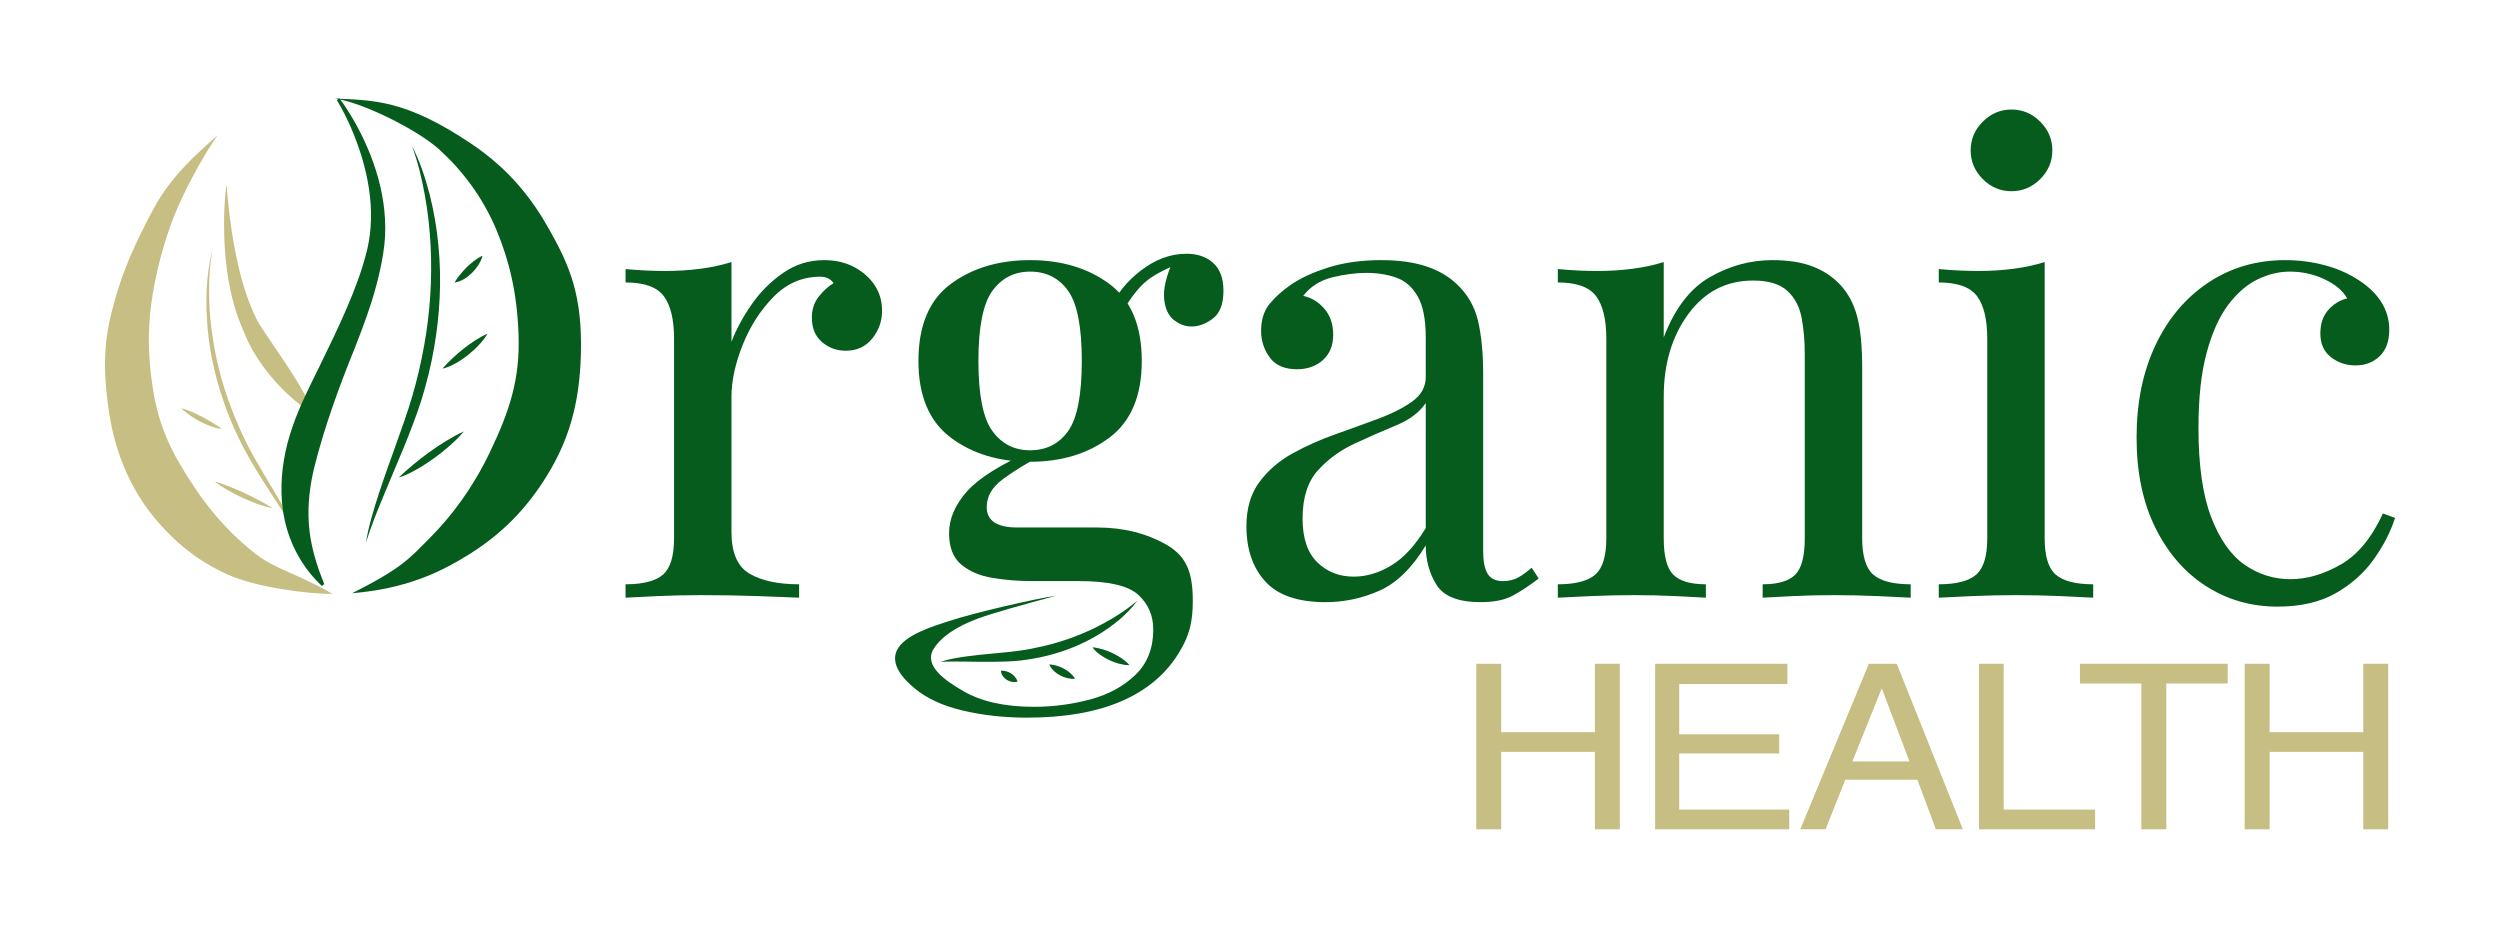
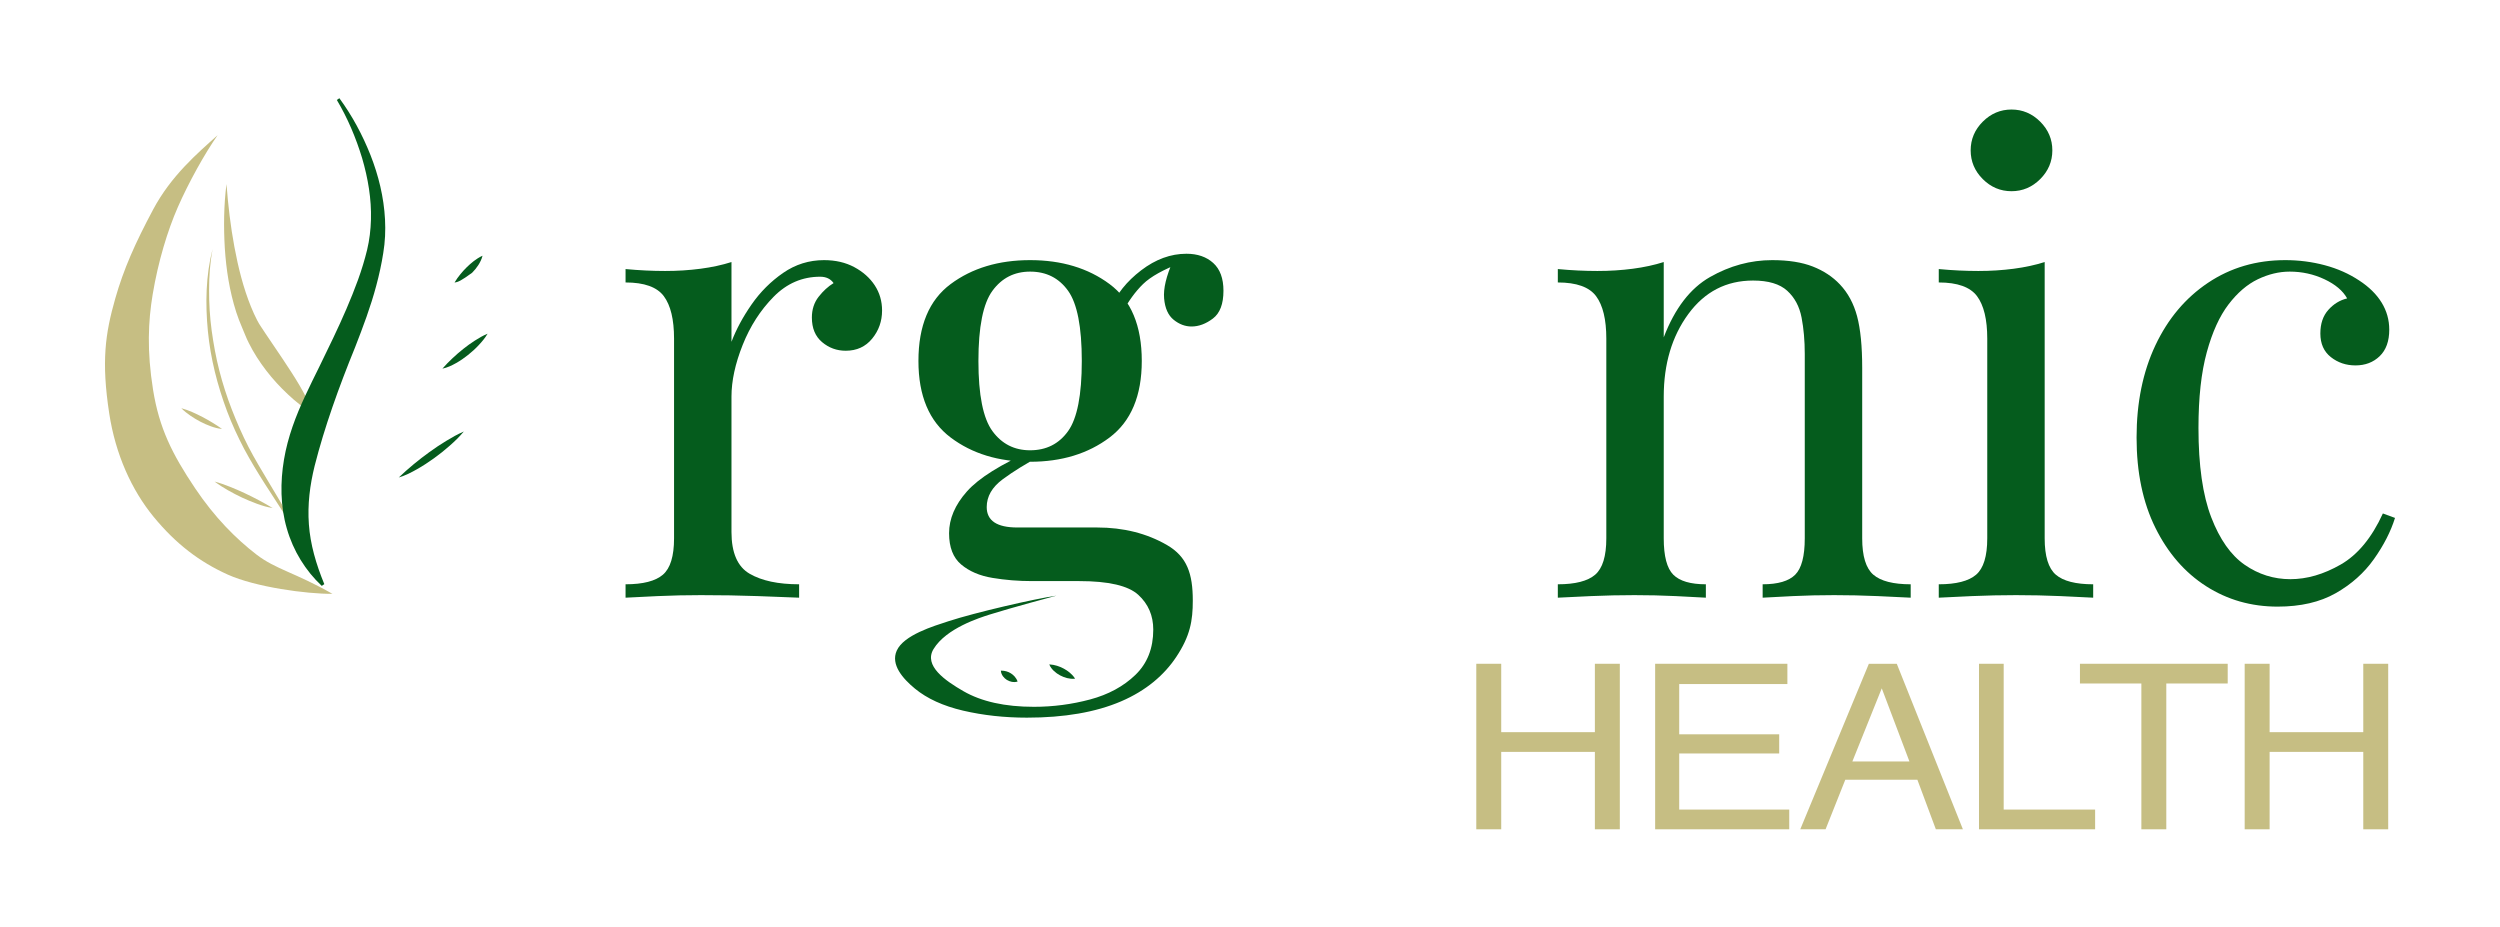
<svg xmlns="http://www.w3.org/2000/svg" width="1000pt" height="371pt" viewBox="0 0 1000 371">
  <g id="surface1">
    <path style=" stroke:none;fill-rule:nonzero;fill:rgb(77.734%,74.414%,51.367%);fill-opacity:1;" d="M 590.516 265.508 L 600.488 265.508 L 600.488 292.867 L 637.953 292.867 L 637.953 265.508 L 647.926 265.508 L 647.926 331.719 L 637.953 331.719 L 637.953 300.754 L 600.488 300.754 L 600.488 331.719 L 590.516 331.719 " />
    <path style=" stroke:none;fill-rule:nonzero;fill:rgb(77.734%,74.414%,51.367%);fill-opacity:1;" d="M 662.059 265.508 L 714.953 265.508 L 714.953 273.621 L 671.684 273.621 L 671.684 293.723 L 711.68 293.723 L 711.68 301.387 L 671.684 301.387 L 671.684 323.832 L 715.699 323.832 L 715.699 331.719 L 662.059 331.719 " />
    <path style=" stroke:none;fill-rule:nonzero;fill:rgb(77.734%,74.414%,51.367%);fill-opacity:1;" d="M 763.773 304.586 L 752.707 275.332 L 740.945 304.586 Z M 747.547 265.508 L 758.711 265.508 L 785.16 331.719 L 774.34 331.719 L 766.949 311.887 L 738.117 311.887 L 730.23 331.719 L 720.105 331.719 " />
    <path style=" stroke:none;fill-rule:nonzero;fill:rgb(77.734%,74.414%,51.367%);fill-opacity:1;" d="M 791.602 265.508 L 801.473 265.508 L 801.473 323.832 L 838.047 323.832 L 838.047 331.719 L 791.602 331.719 " />
    <path style=" stroke:none;fill-rule:nonzero;fill:rgb(77.734%,74.414%,51.367%);fill-opacity:1;" d="M 891.082 265.508 L 891.082 273.395 L 866.52 273.395 L 866.52 331.719 L 856.547 331.719 L 856.547 273.395 L 831.98 273.395 L 831.98 265.508 " />
    <path style=" stroke:none;fill-rule:nonzero;fill:rgb(77.734%,74.414%,51.367%);fill-opacity:1;" d="M 897.871 265.508 L 907.844 265.508 L 907.844 292.867 L 945.309 292.867 L 945.309 265.508 L 955.281 265.508 L 955.281 331.719 L 945.309 331.719 L 945.309 300.754 L 907.844 300.754 L 907.844 331.719 L 897.871 331.719 " />
    <path style=" stroke:none;fill-rule:nonzero;fill:rgb(1.961%,36.084%,11.377%);fill-opacity:1;" d="M 329.602 104.051 C 334.195 104.051 338.234 104.988 341.727 106.859 C 345.211 108.734 347.938 111.156 349.895 114.133 C 351.848 117.113 352.828 120.473 352.828 124.215 C 352.828 128.469 351.508 132.215 348.871 135.445 C 346.23 138.68 342.703 140.297 338.281 140.297 C 334.707 140.297 331.555 139.145 328.836 136.852 C 326.113 134.551 324.75 131.277 324.75 127.023 C 324.75 123.793 325.645 121.023 327.434 118.727 C 329.219 116.43 331.215 114.602 333.43 113.238 C 332.238 111.539 330.453 110.688 328.07 110.688 C 320.922 110.688 314.711 113.367 309.438 118.727 C 304.16 124.086 300.035 130.512 297.059 137.996 C 294.078 145.488 292.59 152.379 292.59 158.672 L 292.59 212.785 C 292.59 221.125 295.016 226.695 299.867 229.504 C 304.715 232.312 311.309 233.715 319.645 233.715 L 319.645 239.074 C 315.73 238.906 310.203 238.691 303.055 238.438 C 295.91 238.18 288.336 238.055 280.34 238.055 C 274.555 238.055 268.809 238.18 263.113 238.438 C 257.406 238.691 253.113 238.906 250.223 239.074 L 250.223 233.715 C 257.195 233.715 262.172 232.438 265.152 229.887 C 268.129 227.332 269.621 222.484 269.621 215.336 L 269.621 135.445 C 269.621 127.789 268.254 122.133 265.535 118.473 C 262.812 114.816 257.703 112.984 250.223 112.984 L 250.223 107.625 C 255.664 108.133 260.941 108.391 266.047 108.391 C 270.98 108.391 275.703 108.094 280.211 107.496 C 284.719 106.902 288.848 106.008 292.59 104.816 L 292.59 136.723 C 294.461 131.789 297.141 126.812 300.629 121.789 C 304.117 116.773 308.328 112.562 313.266 109.156 C 318.199 105.754 323.645 104.051 329.602 104.051 " />
    <path style=" stroke:none;fill-rule:nonzero;fill:rgb(1.961%,36.084%,11.377%);fill-opacity:1;" d="M 448.797 125.238 L 444.203 123.449 C 446.586 117.668 450.668 112.562 456.453 108.137 C 462.238 103.711 468.281 101.5 474.578 101.5 C 479 101.5 482.574 102.734 485.297 105.199 C 488.02 107.668 489.383 111.367 489.383 116.305 C 489.383 121.578 487.977 125.277 485.172 127.406 C 482.363 129.535 479.512 130.598 476.617 130.598 C 474.066 130.598 471.684 129.703 469.473 127.918 C 467.258 126.129 465.984 123.281 465.645 119.363 C 465.301 115.453 466.492 110.434 469.219 104.305 L 472.535 105.07 C 465.391 107.797 460.281 110.648 457.223 113.621 C 454.156 116.602 451.352 120.473 448.797 125.238 M 412.043 180.113 C 418.508 180.113 423.57 177.562 427.23 172.457 C 430.887 167.352 432.719 157.996 432.719 144.379 C 432.719 130.77 430.887 121.406 427.23 116.305 C 423.57 111.199 418.508 108.645 412.043 108.645 C 405.746 108.645 400.723 111.199 396.984 116.305 C 393.238 121.406 391.367 130.77 391.367 144.379 C 391.367 157.996 393.238 167.352 396.984 172.457 C 400.723 177.562 405.746 180.113 412.043 180.113 M 412.043 184.707 C 399.449 184.707 388.855 181.477 380.266 175.008 C 371.672 168.543 367.375 158.336 367.375 144.379 C 367.375 130.258 371.672 120.004 380.266 113.621 C 388.855 107.242 399.449 104.051 412.043 104.051 C 424.633 104.051 435.227 107.242 443.82 113.621 C 452.41 120.004 456.711 130.258 456.711 144.379 C 456.711 158.336 452.41 168.543 443.82 175.008 C 435.227 181.477 424.633 184.707 412.043 184.707 M 410.766 287.062 C 401.746 287.062 393.238 286.121 385.242 284.254 C 377.242 282.379 370.82 279.441 365.973 275.445 C 361.121 271.445 356.191 265.852 358.695 260.258 C 361.496 254.016 373.34 250.465 379.41 248.484 C 390.117 244.992 413.906 239.5 422.57 238.262 C 422.57 238.262 403.73 243.316 395.938 245.801 C 391.934 247.074 378.48 251.273 373.422 259.605 C 369.359 266.293 378.137 272.297 385.367 276.469 C 392.602 280.637 402 282.723 413.574 282.723 C 421.23 282.723 428.719 281.738 436.035 279.785 C 443.352 277.828 449.391 274.555 454.156 269.961 C 458.922 265.363 461.305 259.324 461.305 251.836 C 461.305 246.223 459.301 241.582 455.309 237.926 C 451.305 234.27 443.438 232.438 431.695 232.438 L 412.809 232.438 C 407.359 232.438 402.09 232.016 396.984 231.16 C 391.879 230.312 387.707 228.527 384.477 225.801 C 381.242 223.082 379.629 218.91 379.629 213.297 C 379.629 207.512 382.008 201.938 386.773 196.574 C 391.535 191.219 400.301 185.73 413.066 180.113 L 416.125 182.41 C 410.34 185.473 405.32 188.578 401.066 191.727 C 396.812 194.879 394.688 198.578 394.688 202.832 C 394.688 208.277 398.77 210.996 406.938 210.996 L 438.844 210.996 C 449.391 210.996 458.707 213.34 466.793 218.016 C 474.871 222.699 477.117 229.543 477.117 240.262 C 477.117 248.258 476.086 254.371 470.508 262.766 C 465.723 269.965 458.535 276.215 448.414 280.551 C 438.289 284.891 425.738 287.062 410.766 287.062 " />
-     <path style=" stroke:none;fill-rule:nonzero;fill:rgb(1.961%,36.084%,11.377%);fill-opacity:1;" d="M 541.453 230.652 C 546.559 230.652 551.574 229.164 556.512 226.184 C 561.445 223.211 566.039 218.23 570.297 211.254 L 570.297 161.227 C 567.742 164.969 563.785 167.949 558.426 170.156 C 553.066 172.371 547.535 174.797 541.836 177.434 C 536.133 180.074 531.242 183.648 527.16 188.152 C 523.074 192.664 521.031 199.09 521.031 207.422 C 521.031 215.254 522.988 221.078 526.902 224.91 C 530.816 228.734 535.664 230.652 541.453 230.652 M 530.223 240.859 C 519.16 240.859 511.117 238.098 506.102 232.566 C 501.078 227.039 498.57 219.676 498.57 210.488 C 498.57 203.34 500.312 197.43 503.805 192.746 C 507.289 188.07 511.758 184.242 517.203 181.262 C 522.648 178.285 528.391 175.734 534.434 173.605 C 540.473 171.477 546.215 169.395 551.664 167.352 C 557.105 165.309 561.574 163.012 565.062 160.461 C 568.551 157.906 570.297 154.676 570.297 150.762 L 570.297 134.934 C 570.297 127.789 569.23 122.344 567.105 118.602 C 564.973 114.859 562.129 112.348 558.555 111.07 C 554.98 109.793 550.98 109.156 546.559 109.156 C 542.301 109.156 537.754 109.754 532.902 110.941 C 528.055 112.133 524.18 114.602 521.289 118.344 C 524.52 119.027 527.328 120.73 529.711 123.449 C 532.094 126.172 533.285 129.66 533.285 133.914 C 533.285 138.172 531.922 141.531 529.199 143.996 C 526.477 146.465 522.988 147.695 518.738 147.695 C 513.801 147.695 510.184 146.125 507.887 142.977 C 505.594 139.828 504.441 136.297 504.441 132.383 C 504.441 127.961 505.547 124.387 507.762 121.66 C 509.969 118.941 512.777 116.391 516.184 114.004 C 520.098 111.285 525.156 108.945 531.371 106.984 C 537.582 105.031 544.598 104.051 552.43 104.051 C 559.402 104.051 565.359 104.859 570.297 106.477 C 575.227 108.094 579.312 110.434 582.547 113.492 C 586.973 117.578 589.859 122.555 591.227 128.426 C 592.586 134.297 593.266 141.316 593.266 149.484 L 593.266 220.441 C 593.266 224.523 593.859 227.547 595.055 229.504 C 596.242 231.461 598.285 232.438 601.18 232.438 C 603.562 232.438 605.645 231.926 607.434 230.906 C 609.219 229.887 610.965 228.609 612.668 227.078 L 615.473 231.414 C 611.898 234.141 608.492 236.395 605.266 238.18 C 602.027 239.969 597.691 240.859 592.246 240.859 C 583.395 240.859 577.527 238.562 574.633 233.969 C 571.738 229.375 570.297 224.102 570.297 218.145 C 564.848 227.164 558.684 233.203 551.789 236.266 C 544.898 239.328 537.707 240.859 530.223 240.859 " />
    <path style=" stroke:none;fill-rule:nonzero;fill:rgb(1.961%,36.084%,11.377%);fill-opacity:1;" d="M 708.891 104.051 C 715.355 104.051 720.758 104.902 725.098 106.602 C 729.438 108.305 733.051 110.688 735.945 113.75 C 739.176 117.156 741.473 121.406 742.836 126.512 C 744.195 131.617 744.879 138.508 744.879 147.188 L 744.879 215.336 C 744.879 222.484 746.367 227.332 749.344 229.887 C 752.32 232.438 757.297 233.715 764.277 233.715 L 764.277 239.074 C 761.383 238.906 756.957 238.691 751.004 238.438 C 745.047 238.18 739.262 238.055 733.648 238.055 C 728.031 238.055 722.547 238.18 717.184 238.438 C 711.824 238.691 707.781 238.906 705.059 239.074 L 705.059 233.715 C 711.188 233.715 715.523 232.438 718.078 229.887 C 720.629 227.332 721.906 222.484 721.906 215.336 L 721.906 141.57 C 721.906 136.301 721.48 131.449 720.629 127.023 C 719.777 122.598 717.863 119.027 714.887 116.301 C 711.906 113.582 707.355 112.219 701.23 112.219 C 690.512 112.219 681.871 116.684 675.324 125.617 C 668.77 134.551 665.496 145.57 665.496 158.672 L 665.496 215.336 C 665.496 222.484 666.773 227.332 669.324 229.887 C 671.879 232.438 676.219 233.715 682.344 233.715 L 682.344 239.074 C 679.617 238.906 675.578 238.691 670.219 238.438 C 664.859 238.18 659.371 238.055 653.758 238.055 C 648.141 238.055 642.355 238.18 636.398 238.438 C 630.441 238.691 626.02 238.906 623.129 239.074 L 623.129 233.715 C 630.102 233.715 635.078 232.438 638.059 229.887 C 641.035 227.332 642.527 222.484 642.527 215.336 L 642.527 135.445 C 642.527 127.789 641.16 122.133 638.441 118.473 C 635.719 114.816 630.613 112.984 623.129 112.984 L 623.129 107.625 C 628.57 108.133 633.848 108.391 638.949 108.391 C 643.887 108.391 648.609 108.094 653.117 107.496 C 657.625 106.902 661.754 106.008 665.496 104.816 L 665.496 134.934 C 669.922 123.363 676.09 115.324 684.004 110.816 C 691.914 106.309 700.211 104.051 708.891 104.051 " />
    <path style=" stroke:none;fill-rule:nonzero;fill:rgb(1.961%,36.084%,11.377%);fill-opacity:1;" d="M 804.602 43.812 C 809.023 43.812 812.855 45.434 816.086 48.664 C 819.316 51.898 820.938 55.727 820.938 60.148 C 820.938 64.574 819.316 68.402 816.086 71.637 C 812.855 74.867 809.023 76.484 804.602 76.484 C 800.172 76.484 796.348 74.867 793.113 71.637 C 789.879 68.402 788.266 64.574 788.266 60.148 C 788.266 55.727 789.879 51.898 793.113 48.664 C 796.348 45.434 800.172 43.812 804.602 43.812 M 817.871 104.816 L 817.871 215.336 C 817.871 222.484 819.363 227.332 822.34 229.887 C 825.316 232.438 830.293 233.715 837.273 233.715 L 837.273 239.074 C 834.379 238.906 829.996 238.691 824.129 238.438 C 818.258 238.184 812.34 238.055 806.387 238.055 C 800.602 238.055 794.73 238.184 788.777 238.438 C 782.816 238.691 778.395 238.906 775.504 239.074 L 775.504 233.715 C 782.48 233.715 787.453 232.438 790.434 229.887 C 793.41 227.332 794.902 222.484 794.902 215.336 L 794.902 135.445 C 794.902 127.789 793.539 122.133 790.82 118.473 C 788.094 114.816 782.988 112.984 775.504 112.984 L 775.504 107.625 C 780.949 108.137 786.223 108.391 791.328 108.391 C 796.262 108.391 800.984 108.094 805.496 107.496 C 810 106.902 814.129 106.008 817.871 104.816 " />
    <path style=" stroke:none;fill-rule:nonzero;fill:rgb(1.961%,36.084%,11.377%);fill-opacity:1;" d="M 914.102 104.051 C 919.543 104.051 924.82 104.73 929.926 106.094 C 935.031 107.457 939.625 109.5 943.711 112.219 C 947.621 114.77 950.602 117.707 952.645 121.023 C 954.684 124.344 955.703 127.961 955.703 131.871 C 955.703 136.465 954.43 140 951.879 142.465 C 949.324 144.934 946.09 146.164 942.18 146.164 C 938.434 146.164 935.16 145.062 932.352 142.848 C 929.543 140.637 928.141 137.488 928.141 133.402 C 928.141 129.488 929.199 126.344 931.328 123.961 C 933.453 121.578 935.965 120.047 938.859 119.363 C 937.156 116.301 934.137 113.75 929.797 111.707 C 925.461 109.664 920.82 108.645 915.887 108.645 C 911.633 108.645 907.379 109.664 903.125 111.707 C 898.871 113.75 894.957 117.113 891.387 121.789 C 887.812 126.473 884.914 132.852 882.703 140.934 C 880.492 149.016 879.387 159.098 879.387 171.18 C 879.387 186.156 881.086 198.066 884.492 206.914 C 887.895 215.762 892.363 222.102 897.895 225.93 C 903.422 229.758 909.508 231.672 916.145 231.672 C 922.781 231.672 929.496 229.719 936.309 225.801 C 943.109 221.891 948.727 215.082 953.152 205.383 L 958.004 207.168 C 956.301 212.617 953.492 218.105 949.578 223.633 C 945.664 229.164 940.559 233.715 934.266 237.289 C 927.969 240.859 920.227 242.648 911.039 242.648 C 900.484 242.648 890.957 239.926 882.449 234.48 C 873.938 229.035 867.176 221.25 862.16 211.125 C 857.141 201.004 854.629 188.965 854.629 175.008 C 854.629 161.059 857.141 148.762 862.16 138.125 C 867.176 127.492 874.195 119.152 883.215 113.113 C 892.234 107.074 902.527 104.051 914.102 104.051 " />
    <path style=" stroke:none;fill-rule:nonzero;fill:rgb(77.734%,74.414%,51.367%);fill-opacity:1;" d="M 43.688 165.355 C 40.516 144.574 42.082 133.516 46.113 119.387 C 49.461 107.656 54 97.383 61.293 83.734 C 68.465 70.32 78.828 61.43 87.039 54.086 C 81.957 61.316 75.457 72.992 71.117 82.902 C 67.039 92.211 63.266 104.59 61.074 117.742 C 59.277 128.547 58.73 140.375 61.223 155.914 C 63.676 171.219 68.84 181.613 78.07 195.348 C 85.84 206.914 94.297 215.434 102.605 221.828 C 110.289 227.746 118.043 229.023 132.977 237.535 C 122.566 237.621 102.188 234.828 91.129 229.848 C 79.812 224.75 70.32 217.543 61.43 206.703 C 52.672 196.027 46.195 181.773 43.688 165.355 " />
    <path style=" stroke:none;fill-rule:nonzero;fill:rgb(77.734%,74.414%,51.367%);fill-opacity:1;" d="M 90.598 73.621 C 91.234 82.105 92.223 90.504 93.758 98.754 C 95.289 106.988 97.316 115.113 100.379 122.664 C 101.156 124.543 101.961 126.402 102.895 128.172 C 103.793 129.961 105.086 131.602 106.145 133.324 L 113.027 143.516 C 117.586 150.406 122.344 157.461 125.512 165.824 C 123.59 164.648 121.832 163.355 120.133 162.008 C 118.402 160.684 116.789 159.258 115.215 157.789 C 112.066 154.852 109.137 151.676 106.492 148.23 C 103.848 144.785 101.453 141.098 99.492 137.141 C 98.477 135.168 97.73 133.09 96.84 131.035 C 95.93 128.988 95.176 126.902 94.477 124.812 C 91.793 116.402 90.477 107.797 89.922 99.227 C 89.422 90.656 89.516 82.082 90.598 73.621 " />
    <path style=" stroke:none;fill-rule:nonzero;fill:rgb(77.734%,74.414%,51.367%);fill-opacity:1;" d="M 85.02 99.652 C 84.008 105.039 83.637 110.512 83.637 115.965 C 83.609 121.418 83.949 126.867 84.672 132.266 C 85.422 137.652 86.387 143.016 87.742 148.285 C 89.09 153.555 90.762 158.738 92.73 163.805 C 94.703 168.871 96.875 173.863 99.363 178.707 C 101.855 183.531 104.695 188.203 107.496 192.902 C 113.012 202.336 119.113 211.555 123.27 221.742 C 120.836 216.828 117.945 212.188 114.988 207.582 C 112.074 202.953 109.059 198.383 106.094 193.77 C 103.137 189.152 100.289 184.453 97.672 179.586 C 95.125 174.699 92.785 169.695 90.844 164.527 C 86.98 154.199 84.215 143.422 83.152 132.438 C 82.105 121.492 82.293 110.305 85.02 99.652 " />
    <path style=" stroke:none;fill-rule:nonzero;fill:rgb(77.734%,74.414%,51.367%);fill-opacity:1;" d="M 85.852 192.629 C 87.945 193.188 89.953 193.914 91.934 194.695 C 93.918 195.469 95.855 196.336 97.785 197.219 C 99.699 198.129 101.605 199.055 103.477 200.062 C 105.355 201.051 107.191 202.102 109.055 203.203 C 106.898 202.906 104.84 202.246 102.828 201.527 C 100.812 200.812 98.855 199.961 96.914 199.078 C 94.996 198.156 93.09 197.203 91.242 196.137 C 89.391 195.078 87.574 193.949 85.852 192.629 " />
    <path style=" stroke:none;fill-rule:nonzero;fill:rgb(77.734%,74.414%,51.367%);fill-opacity:1;" d="M 72.52 163.273 C 75.562 164.105 78.301 165.422 81 166.801 C 83.688 168.23 86.25 169.762 88.816 171.566 C 87.227 171.461 85.715 171.016 84.266 170.492 C 82.809 169.965 81.402 169.34 80.047 168.621 C 78.688 167.906 77.375 167.105 76.109 166.23 C 74.848 165.355 73.625 164.41 72.52 163.273 " />
-     <path style=" stroke:none;fill-rule:nonzero;fill:rgb(1.961%,36.084%,11.377%);fill-opacity:1;" d="M 232.363 141.566 C 232.949 118.109 227.934 106.422 219.703 91.789 C 212.875 79.648 203.895 67.844 188.547 57.52 C 162.039 39.691 149.281 40.176 133.781 39.398 C 144.961 40.852 167.113 52.043 175.555 59.664 C 184.348 67.602 193.027 78.488 198.77 92.441 C 203.48 103.898 206.895 116.742 207.43 134.301 C 207.957 151.59 204.02 164.074 195.859 181.074 C 188.984 195.395 180.562 206.516 171.84 215.281 C 163.762 223.391 160.789 227.254 140.832 237.301 C 161.918 235.484 175.359 229.438 187.801 221.645 C 200.523 213.664 210.523 203.758 218.938 190 C 227.227 176.449 231.852 162.035 232.363 141.566 " />
    <path style=" stroke:none;fill-rule:nonzero;fill:rgb(1.961%,36.084%,11.377%);fill-opacity:1;" d="M 135.746 39.281 C 140.871 46.281 144.996 53.949 148.211 62.066 C 151.398 70.184 153.547 78.832 154.008 87.766 C 154.242 92.223 154.051 96.758 153.301 101.215 C 152.621 105.59 151.668 109.906 150.531 114.156 C 148.285 122.668 145.18 130.844 142.047 138.887 C 135.535 154.863 129.785 170.879 125.871 186.301 C 123.945 194.047 122.973 201.836 123.555 209.746 C 124.113 217.664 126.406 225.613 129.719 233.652 L 128.707 234.355 C 122.266 228.34 117.277 220.363 114.73 211.402 C 112.113 202.445 112.078 192.805 113.602 183.801 C 115.125 174.738 118.352 166.316 122.055 158.395 C 123.898 154.422 125.824 150.531 127.738 146.672 L 133.324 135.113 C 136.98 127.434 140.371 119.73 143.227 111.883 C 144.637 107.953 145.867 103.977 146.844 99.945 C 147.789 96.004 148.27 91.949 148.383 87.844 C 148.617 79.625 147.207 71.301 144.84 63.23 C 142.402 55.188 139.07 47.273 134.734 39.992 " />
-     <path style=" stroke:none;fill-rule:nonzero;fill:rgb(1.961%,36.084%,11.377%);fill-opacity:1;" d="M 164.793 58.367 C 167.949 64.465 170.098 71.059 171.848 77.715 C 173.535 84.395 174.727 91.219 175.359 98.102 C 176.715 111.863 175.988 125.82 173.582 139.441 C 172.395 146.262 170.695 152.98 168.707 159.598 C 166.609 166.219 164.105 172.617 161.52 178.965 L 153.605 197.895 C 150.98 204.199 148.391 210.508 146.375 217.059 C 147.449 210.27 149.531 203.684 151.629 197.16 C 153.77 190.641 156.109 184.203 158.41 177.773 C 160.715 171.348 163.012 164.926 164.918 158.461 C 166.836 151.973 168.344 145.371 169.57 138.723 C 172 125.426 172.926 111.859 172.25 98.328 C 171.891 91.57 171.168 84.812 169.949 78.129 C 168.738 71.445 167.152 64.797 164.793 58.367 " />
    <path style=" stroke:none;fill-rule:nonzero;fill:rgb(1.961%,36.084%,11.377%);fill-opacity:1;" d="M 185.531 172.602 C 183.789 174.707 181.852 176.562 179.844 178.324 C 177.848 180.102 175.754 181.742 173.594 183.309 C 171.43 184.863 169.203 186.332 166.871 187.652 C 164.547 188.969 162.133 190.223 159.5 190.996 C 163.426 187.262 167.488 183.918 171.797 180.809 C 173.945 179.262 176.141 177.773 178.426 176.395 C 180.695 175.004 183.023 173.688 185.531 172.602 " />
    <path style=" stroke:none;fill-rule:nonzero;fill:rgb(1.961%,36.084%,11.377%);fill-opacity:1;" d="M 195.039 133.48 C 194.02 135.211 192.77 136.703 191.445 138.102 C 190.133 139.516 188.703 140.797 187.203 141.996 C 185.699 143.191 184.117 144.297 182.418 145.242 C 180.73 146.191 178.941 147.051 176.961 147.461 C 178.281 145.953 179.602 144.598 180.996 143.301 C 182.371 141.992 183.809 140.766 185.285 139.586 C 186.77 138.41 188.297 137.285 189.914 136.258 C 191.52 135.219 193.184 134.246 195.039 133.48 " />
-     <path style=" stroke:none;fill-rule:nonzero;fill:rgb(1.961%,36.084%,11.377%);fill-opacity:1;" d="M 193.008 102.293 C 192.668 103.703 192.039 104.898 191.336 106.031 C 190.609 107.148 189.777 108.18 188.836 109.109 C 187.895 110.039 186.855 110.883 185.695 111.578 C 184.523 112.254 183.258 112.84 181.816 113.008 C 182.543 111.762 183.312 110.738 184.117 109.738 C 184.926 108.75 185.766 107.805 186.672 106.922 C 187.574 106.035 188.523 105.188 189.555 104.398 C 190.602 103.621 191.688 102.879 193.008 102.293 " />
-     <path style=" stroke:none;fill-rule:nonzero;fill:rgb(1.961%,36.084%,11.377%);fill-opacity:1;" d="M 454.949 240.262 C 450.703 246.012 444.922 250.543 438.754 254.223 C 432.555 257.91 425.746 260.57 418.742 262.316 C 415.242 263.207 411.672 263.781 408.094 264.223 C 404.477 264.586 400.918 264.695 397.371 264.73 C 390.273 264.852 383.266 264.398 376.18 264.742 C 379.57 263.598 383.129 263.062 386.641 262.551 L 391.93 261.918 L 397.203 261.406 C 400.707 261.082 404.203 260.773 407.602 260.297 C 411.031 259.84 414.418 259.145 417.777 258.359 C 424.492 256.762 431.027 254.445 437.285 251.473 C 443.516 248.449 449.535 244.852 454.949 240.262 " />
-     <path style=" stroke:none;fill-rule:nonzero;fill:rgb(1.961%,36.084%,11.377%);fill-opacity:1;" d="M 451.82 266.062 C 450.309 266.09 448.922 265.812 447.57 265.465 C 446.223 265.098 444.93 264.613 443.68 264.031 C 442.434 263.441 441.23 262.754 440.09 261.938 C 438.969 261.102 437.848 260.184 436.996 258.914 C 438.496 259.066 439.84 259.371 441.164 259.766 C 442.484 260.164 443.758 260.66 444.992 261.242 C 446.227 261.824 447.426 262.496 448.574 263.27 C 449.715 264.062 450.832 264.918 451.82 266.062 " />
+     <path style=" stroke:none;fill-rule:nonzero;fill:rgb(1.961%,36.084%,11.377%);fill-opacity:1;" d="M 193.008 102.293 C 192.668 103.703 192.039 104.898 191.336 106.031 C 190.609 107.148 189.777 108.18 188.836 109.109 C 184.523 112.254 183.258 112.84 181.816 113.008 C 182.543 111.762 183.312 110.738 184.117 109.738 C 184.926 108.75 185.766 107.805 186.672 106.922 C 187.574 106.035 188.523 105.188 189.555 104.398 C 190.602 103.621 191.688 102.879 193.008 102.293 " />
    <path style=" stroke:none;fill-rule:nonzero;fill:rgb(1.961%,36.084%,11.377%);fill-opacity:1;" d="M 430.031 271.473 C 428.863 271.621 427.836 271.465 426.84 271.238 C 425.852 270.988 424.922 270.621 424.039 270.152 C 423.156 269.684 422.328 269.102 421.574 268.398 C 420.84 267.68 420.125 266.867 419.711 265.754 C 420.879 265.816 421.848 266.027 422.805 266.309 C 423.746 266.602 424.641 266.977 425.496 267.438 C 426.352 267.898 427.164 268.441 427.934 269.086 C 428.691 269.746 429.426 270.469 430.031 271.473 " />
    <path style=" stroke:none;fill-rule:nonzero;fill:rgb(1.961%,36.084%,11.377%);fill-opacity:1;" d="M 407.043 272.621 C 406.156 272.895 405.398 272.848 404.684 272.727 C 403.973 272.586 403.32 272.324 402.73 271.953 C 402.141 271.582 401.609 271.105 401.172 270.504 C 400.754 269.891 400.387 269.18 400.348 268.246 C 401.273 268.242 401.953 268.367 402.605 268.551 C 403.246 268.742 403.836 269 404.371 269.348 C 404.91 269.688 405.414 270.105 405.867 270.621 C 406.316 271.156 406.734 271.746 407.043 272.621 " />
  </g>
</svg>